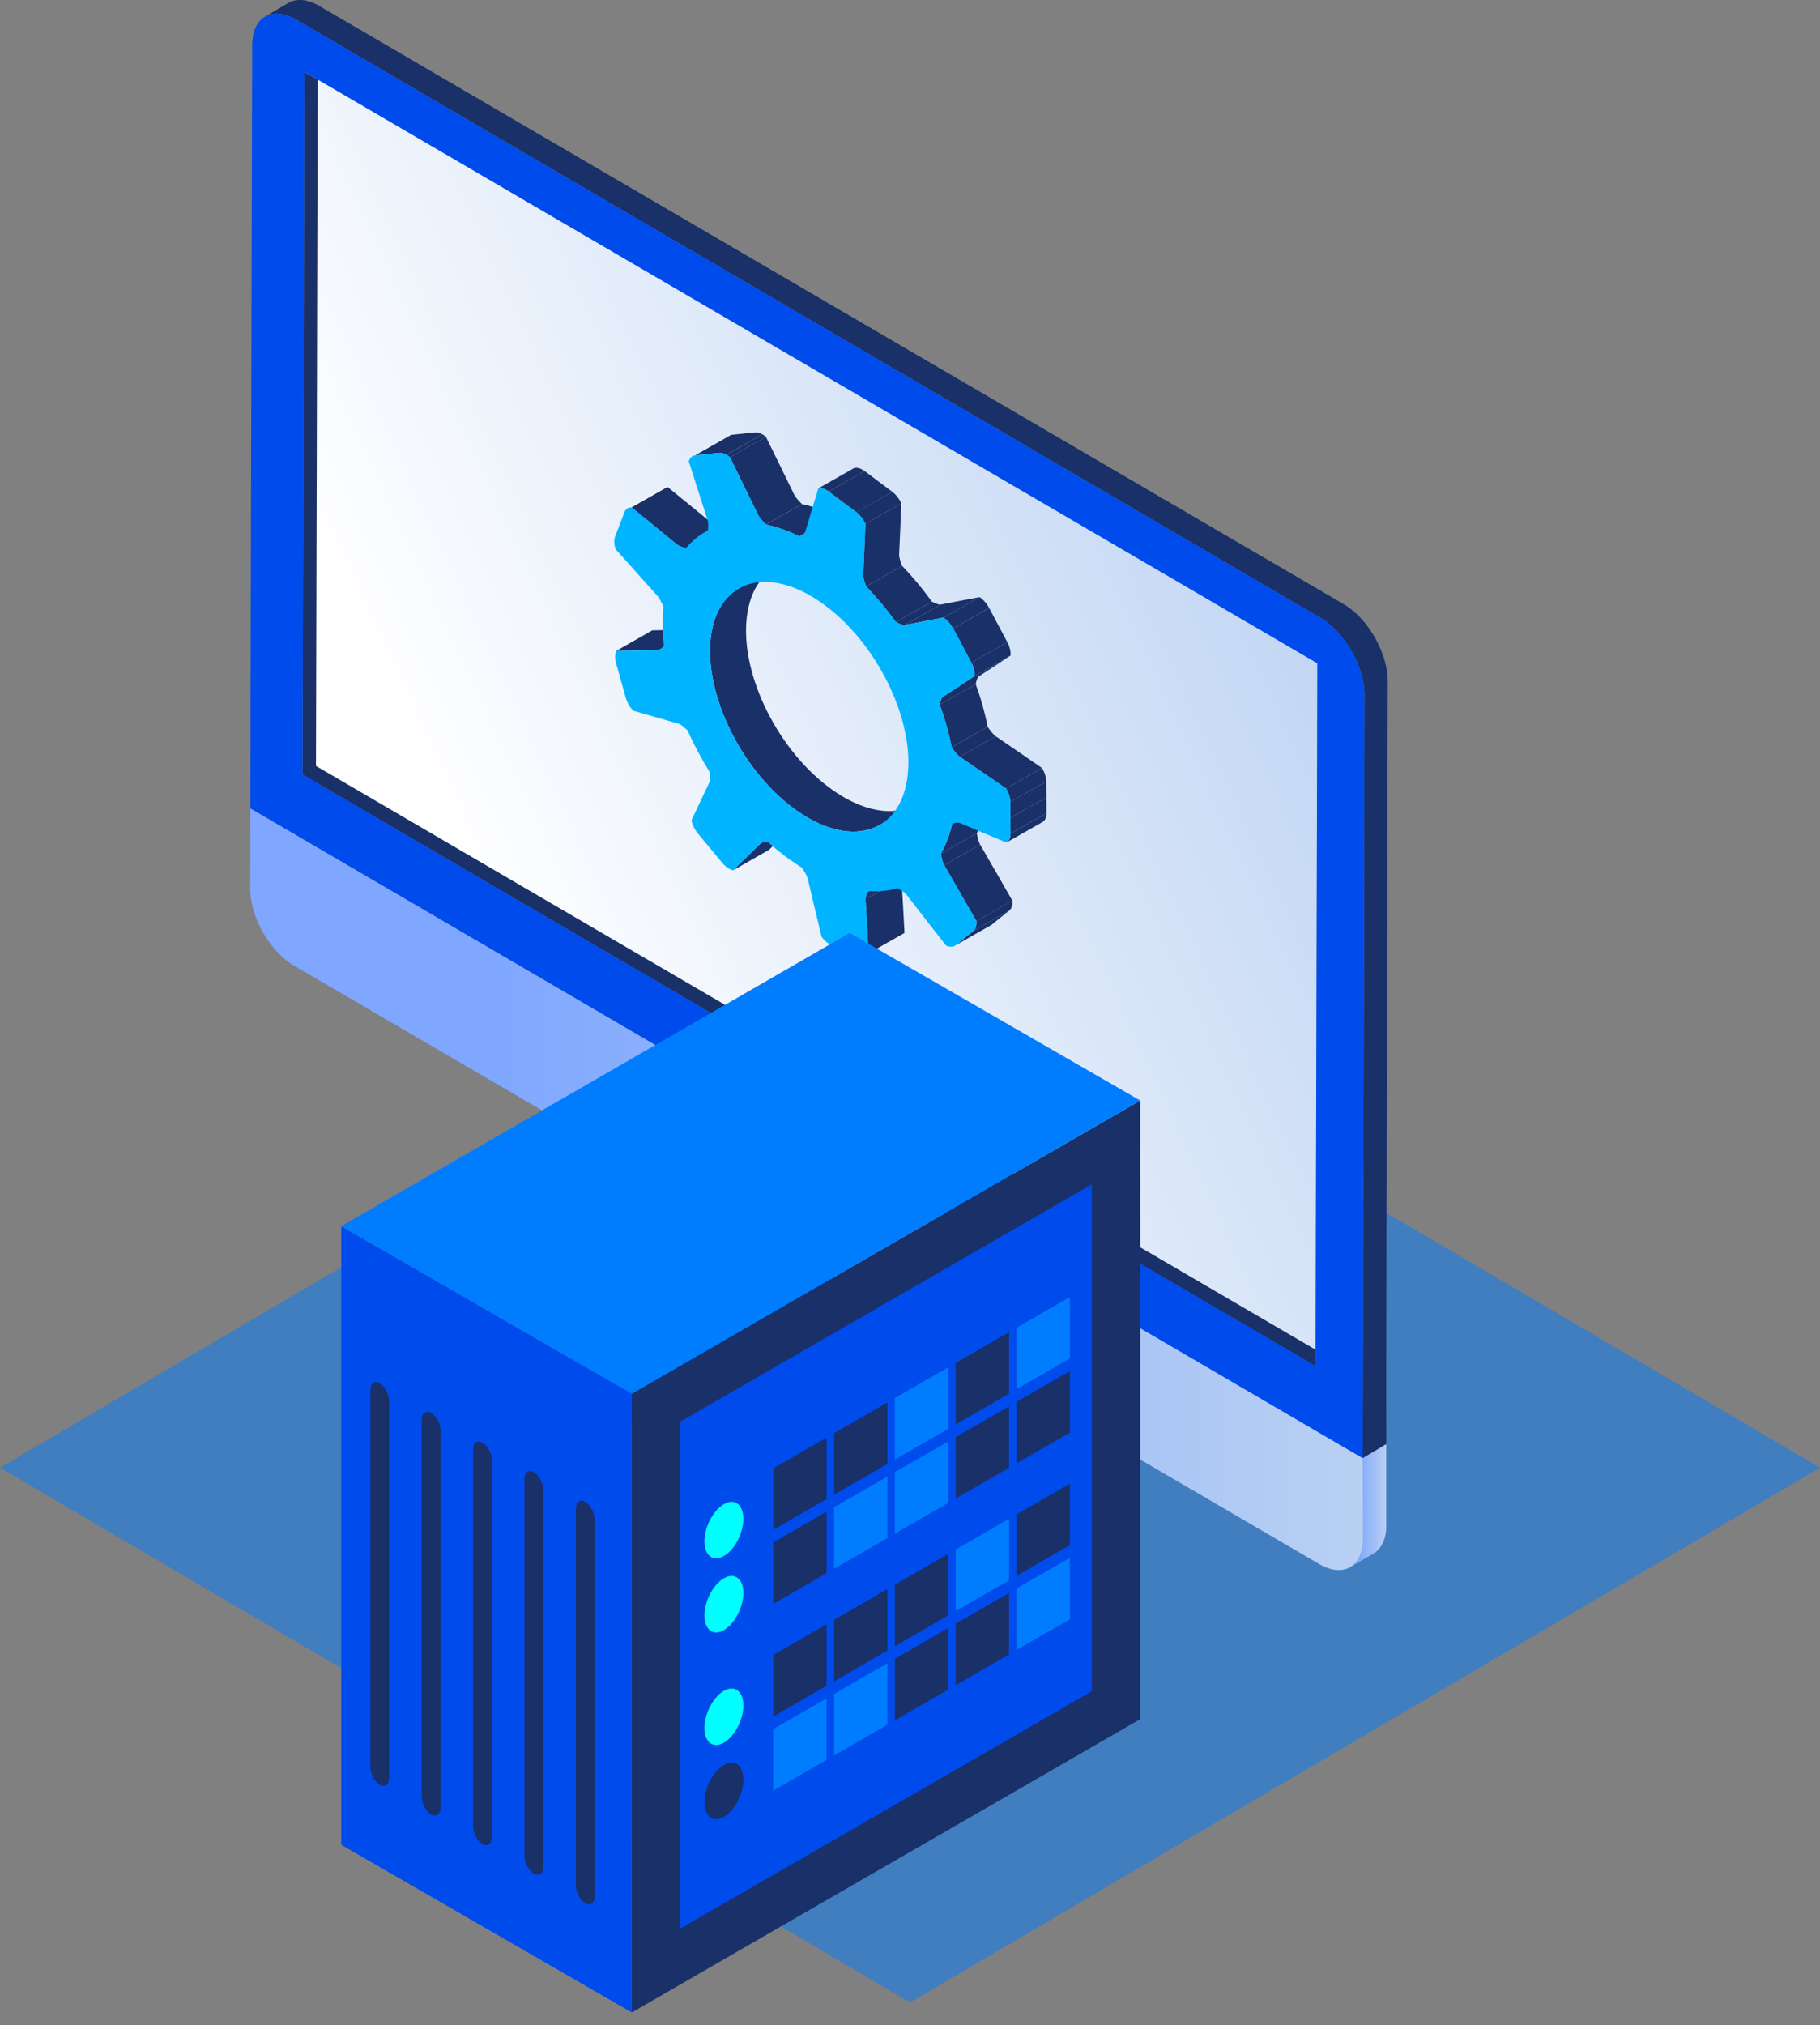
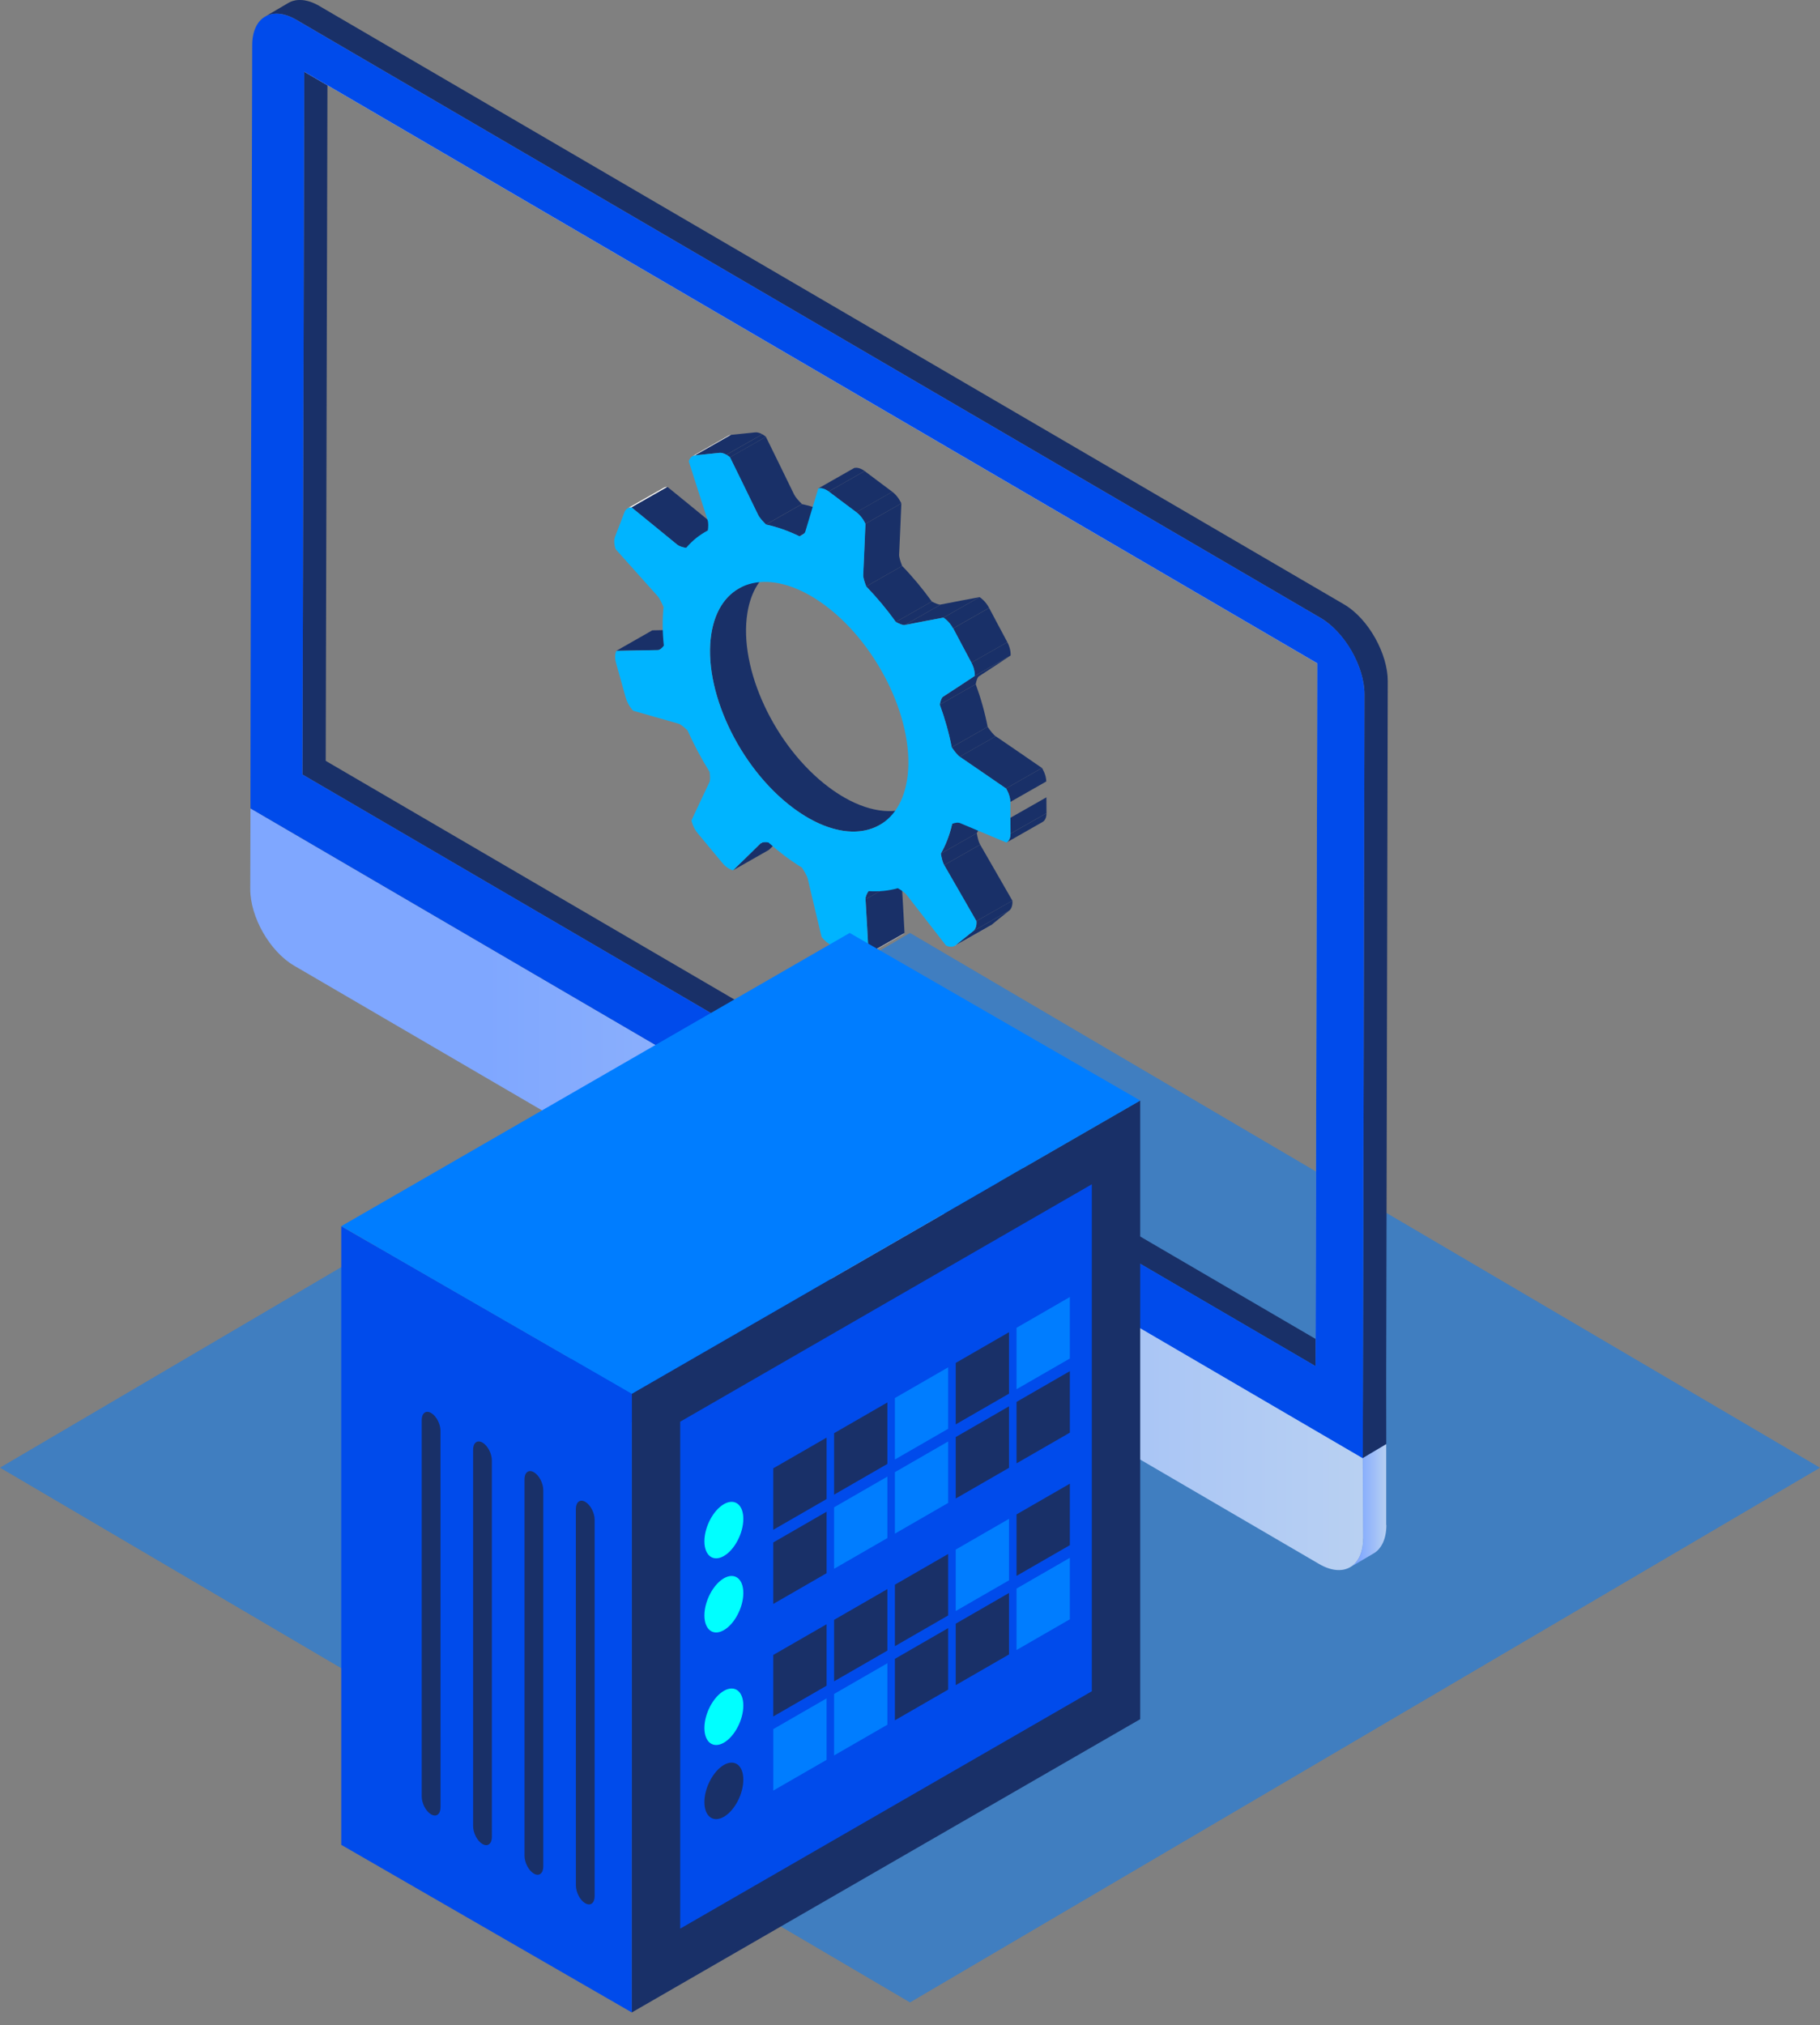
<svg xmlns="http://www.w3.org/2000/svg" width="80" height="89" viewBox="0 0 80 89" fill="none">
  <rect x="0" y="0" width="80" height="89" fill="#808080" stroke="none" />
  <path opacity="0.5" d="M40 2.50361e-06L-6.32606e-06 23.499L40 47L80 23.501L40 2.50361e-06Z" transform="translate(0 41)" fill="#007DFF" />
  <path d="M16.352 6.004L6.134 -1.61514e-06C6.697 0.322 7.022 1.034 7.024 1.952C7.024 2.554 6.604 3.292 6.082 3.597L0.51 6.849C0.226 7.015 -0.001 7.418 1.06153e-05 7.748C1.06153e-05 7.912 0.057 8.029 0.15 8.083L10.369 14.088C10.276 14.033 10.218 13.917 10.218 13.752C10.217 13.422 10.445 13.02 10.729 12.855L16.3 9.601C16.822 9.296 17.244 8.558 17.241 7.956C17.24 7.039 16.916 6.326 16.352 6.004Z" transform="translate(24.764 52.745)" fill="#004BEB" />
  <path d="M10.94 6.004L0.723 4.84542e-06L1.0825e-05 1.269L10.218 7.274L10.94 6.004Z" transform="translate(23.68 47.312)" fill="#212525" />
  <path d="M17.439 10.165L7.221 4.161L2.1295e-06 4.84542e-06L10.218 6.004L17.439 10.165Z" transform="translate(24.403 47.312)" fill="#1C1E1F" />
  <path d="M0.722 4.30704e-06L-1.24221e-06 1.27L7.219 5.433C7.781 5.755 8.106 6.468 8.108 7.385C8.11 7.987 7.688 8.725 7.166 9.03L1.595 12.284C1.311 12.449 1.083 12.851 1.084 13.181C1.086 13.511 1.313 13.646 1.598 13.48L7.171 10.227C8.256 9.593 8.912 8.505 8.909 7.244C8.905 6.011 8.016 4.596 7.264 4.161L0.722 4.30704e-06Z" transform="translate(33.898 53.316)" fill="#193068" />
  <path d="M1.023 0.132L9.40531e-06 0.732C0.352 0.526 0.837 0.554 1.373 0.867L2.394 0.267C1.859 -0.046 1.373 -0.074 1.023 0.132Z" transform="translate(11.649 0)" fill="#696E70" />
  <path d="M1.021 30.885L1.1 -5.11461e-06L0.079 0.601L3.0168e-06 31.486L44.53 57.486L45.551 56.885L1.021 30.885Z" transform="translate(13.296 2.552)" fill="#193068" />
  <path d="M1.576 3.561V-9.8703e-06L0.55 0.612L0.555 4.165L0.562 4.16C0.56 4.774 0.345 5.206 -1.0825e-05 5.41L1.022 4.81C1.368 4.606 1.582 4.172 1.584 3.557L1.576 3.561Z" transform="translate(59.356 63.459)" fill="url(#paint0_linear)" />
  <path d="M48.901 28.546L0.01 1.34595e-06L1.28157e-05 3.539C-0.003 4.779 0.861 6.289 1.928 6.912L19.274 17.035L29.761 23.156L46.981 33.205C48.048 33.829 48.914 33.329 48.918 32.088L48.901 28.546Z" transform="translate(11 35.526)" fill="url(#paint1_linear)" />
-   <path d="M0.078 -4.4865e-06L9.93769e-06 30.886L44.531 56.886L44.609 26L0.078 -4.4865e-06Z" transform="translate(13.889 2.775)" fill="url(#paint2_linear)" />
  <path d="M1.21 0.9L2.792 -4.44374e-06C2.668 0.131 1.636 1.128 1.582 1.181L-1.22861e-05 2.081C0.054 2.029 1.085 1.031 1.21 0.9Z" transform="translate(32.217 36.168)" fill="#193068" />
  <path d="M0.027 0.9L1.609 7.3191e-06C1.598 0.006 1.588 0.014 1.582 0.021L7.47852e-06 0.922C0.008 0.913 0.016 0.906 0.027 0.9Z" transform="translate(33.428 36.147)" fill="#FBFBFB" />
  <path d="M3.49 -2.87536e-06L1.908 0.899C1.879 0.916 1.849 0.925 1.819 0.925C1.625 0.923 0.081 0.956 1.60254e-05 0.958L1.581 0.058C1.663 0.056 3.205 0.022 3.401 0.025C3.431 0.027 3.46 0.016 3.49 -2.87536e-06Z" transform="translate(27.091 27.644)" fill="#193068" />
  <path d="M1.582 0.059L8.0127e-07 0.959C0.047 0.934 0.07 0.904 0.072 0.899L1.654 -3.92095e-06C1.653 0.003 1.628 0.032 1.582 0.059Z" transform="translate(38.105 41)" fill="#FBFBFB" />
  <path d="M-4.00635e-06 0.941L1.581 0.042C1.666 -0.006 1.75 0 1.757 0L0.175 0.901C0.168 0.9 0.084 0.893 -4.00635e-06 0.941Z" transform="translate(27.584 21.398)" fill="#FBFBFB" />
  <path d="M1.06836e-06 0.899L1.582 2.35257e-06C1.602 0.254 1.71 2.269 1.715 2.376L0.133 3.275C0.129 3.169 0.02 1.154 1.06836e-06 0.899Z" transform="translate(38.044 38.624)" fill="#193068" />
  <path d="M0.13 0.9L1.712 -3.65955e-06C1.641 0.108 1.574 0.241 1.583 0.361L0.001 1.26C-0.007 1.141 0.059 1.008 0.13 0.9Z" transform="translate(38.044 38.263)" fill="#193068" />
  <path d="M0 0.9L1.582 -1.124e-05C1.672 0.073 3.37 1.455 3.578 1.63C3.599 1.648 3.621 1.662 3.646 1.677C3.743 1.731 3.865 1.761 3.978 1.779L2.396 2.68C2.283 2.661 2.161 2.631 2.064 2.576C2.04 2.562 2.017 2.547 1.997 2.53C1.788 2.355 0.09 0.973 0 0.9Z" transform="translate(27.759 21.399)" fill="#193068" />
  <path d="M1.269 0.9L2.851 9.41027e-06C2.235 0.35 1.797 1.016 1.643 1.973C1.244 4.425 2.846 7.856 5.22 9.636C5.461 9.817 5.699 9.972 5.934 10.105C7.121 10.775 8.229 10.855 9.032 10.397L7.451 11.297C6.647 11.754 5.539 11.676 4.352 11.005C4.116 10.872 3.878 10.715 3.639 10.537C1.264 8.756 -0.338 5.324 0.061 2.874C0.216 1.917 0.653 1.251 1.269 0.9Z" transform="translate(31.21 24.96)" fill="#193068" />
  <path d="M-1.60254e-06 0.959L1.582 0.059C1.617 0.039 1.653 0.019 1.69 -1.33312e-05L0.109 0.9C0.071 0.92 0.036 0.938 -1.60254e-06 0.959Z" transform="translate(30.998 22.414)" fill="#FBFBFB" />
  <path d="M1.581 0.025L-1.60254e-05 0.924C0.012 0.917 0.024 0.908 0.036 0.899L1.618 -4.70514e-06C1.606 0.01 1.593 0.017 1.581 0.025Z" transform="translate(41.964 40.644)" fill="#FBFBFB" />
  <path d="M0.783 0.9L2.365 6.79631e-06C2.196 0.135 1.982 0.305 1.972 0.314C1.962 0.323 1.749 0.495 1.582 0.631L5.87598e-06 1.53C0.168 1.395 0.381 1.223 0.391 1.214C0.403 1.205 0.614 1.035 0.783 0.9Z" transform="translate(42 40.014)" fill="#193068" />
  <path d="M8.0127e-06 0.936L1.582 0.036C1.615 0.017 1.654 0.004 1.7 3.39815e-06L0.119 0.899C0.073 0.903 0.034 0.916 8.0127e-06 0.936Z" transform="translate(30.434 19.112)" fill="#FBFBFB" />
  <path d="M0.135 0.899L1.716 8.10329e-06C1.718 0.015 1.749 0.297 1.582 0.434L9.61524e-06 1.334C0.17 1.196 0.137 0.914 0.135 0.899Z" transform="translate(42.784 39.58)" fill="#193068" />
  <path d="M-1.28203e-05 0.9L1.582 -3.92095e-06C1.735 0.259 2.934 2.351 2.998 2.462L1.416 3.361C1.353 3.251 0.153 1.16 -1.28203e-05 0.9Z" transform="translate(41.502 37.119)" fill="#193068" />
  <path d="M-1.57583e-05 0.899L1.582 -1.28084e-05C1.61 0.18 1.656 0.38 1.73 0.504L0.148 1.405C0.074 1.281 0.03 1.079 -1.57583e-05 0.899Z" transform="translate(41.355 36.614)" fill="#193068" />
  <path d="M-8.0127e-06 1.01L1.581 0.111C1.812 0.087 2.098 0.058 2.113 0.056C2.128 0.055 2.414 0.026 2.643 0.002C2.755 -0.009 2.867 0.036 2.955 0.085L1.373 0.984C1.285 0.935 1.172 0.89 1.061 0.901C0.834 0.926 0.545 0.956 0.531 0.957C0.516 0.958 0.23 0.987 -8.0127e-06 1.01Z" transform="translate(30.554 19)" fill="#193068" />
  <path d="M3.20508e-06 0.899L1.582 6.53491e-06C1.638 0.112 2.693 2.262 2.82 2.531C2.881 2.657 3.028 2.821 3.167 2.956L1.585 3.857C1.446 3.72 1.297 3.557 1.238 3.432C1.111 3.164 0.056 1.013 3.20508e-06 0.899Z" transform="translate(32.083 19.195)" fill="#193068" />
  <path d="M5.07471e-06 0.899L1.582 -1.5161e-05C1.674 0.052 1.735 0.107 1.738 0.11L0.156 1.01C0.152 1.005 0.093 0.952 5.07471e-06 0.899Z" transform="translate(31.928 19.086)" fill="#193068" />
  <path d="M0.499 0.9L2.081 -1.17628e-05C1.967 0.498 1.797 0.934 1.582 1.31L-1.57583e-05 2.21C0.216 1.833 0.385 1.398 0.499 0.9Z" transform="translate(41.355 35.304)" fill="#193068" />
  <path d="M8.81397e-06 0.9L1.582 -5.22793e-07C2.056 0.102 2.549 0.274 3.056 0.519L1.474 1.419C0.967 1.173 0.475 1.001 8.81397e-06 0.9Z" transform="translate(33.669 22.153)" fill="#193068" />
  <path d="M1.672 -2.61396e-07L0.091 0.9C0.061 0.917 0.031 0.931 -7.74561e-06 0.944L1.582 0.045C1.613 0.031 1.643 0.016 1.672 -2.61396e-07Z" transform="translate(35.142 22.628)" fill="#FBFBFB" />
  <path d="M7.21143e-06 0.9L1.582 5.22793e-06C1.697 0.168 1.835 0.348 1.936 0.415L0.354 1.316C0.254 1.247 0.116 1.069 7.21143e-06 0.9Z" transform="translate(41.831 31.942)" fill="#193068" />
  <path d="M1.582 0.385L1.57583e-05 1.285C0.035 1.264 0.174 1.169 0.173 0.899L1.754 -5.48932e-06C1.756 0.27 1.617 0.366 1.582 0.385Z" transform="translate(44.246 35.738)" fill="#193068" />
  <path d="M1.06836e-05 0.9L1.581 5.22793e-06C1.809 0.626 1.985 1.256 2.105 1.874L0.523 2.774C0.404 2.155 0.228 1.527 1.06836e-05 0.9Z" transform="translate(41.308 30.068)" fill="#193068" />
  <path d="M-1.06836e-06 0.899L1.582 -1.41154e-05C1.582 0.02 1.584 0.397 1.586 0.697L0.005 1.596C0.003 1.297 -1.06836e-06 0.92 -1.06836e-06 0.899Z" transform="translate(44.414 35.04)" fill="#193068" />
  <path d="M-1.57583e-05 0.9L1.582 8.62608e-06C2.05 0.484 2.486 1.01 2.885 1.563L1.303 2.463C0.905 1.91 0.467 1.384 -1.57583e-05 0.9Z" transform="translate(38.074 24.872)" fill="#193068" />
  <path d="M-5.3418e-06 0.899L1.582 -5.22793e-07C1.731 0.079 1.893 0.15 1.977 0.132L0.395 1.031C0.311 1.05 0.149 0.979 -5.3418e-06 0.899Z" transform="translate(39.377 26.435)" fill="#193068" />
-   <path d="M-6.41016e-06 0.9L1.582 -1.5161e-05C1.584 0.3 1.586 0.678 1.587 0.697L0.005 1.596C0.005 1.577 0.002 1.199 -6.41016e-06 0.9Z" transform="translate(44.408 34.343)" fill="#193068" />
  <path d="M1.54912e-05 0.91L1.582 0.011C1.59 0.008 1.734 -0.037 1.947 0.084C1.977 0.101 2.009 0.121 2.041 0.146L0.459 1.045C0.428 1.022 0.396 1.001 0.365 0.984C0.152 0.863 0.009 0.908 1.54912e-05 0.91Z" transform="translate(35.965 20.556)" fill="#193068" />
  <path d="M1.28203e-05 0.9L1.582 -1.82977e-06C1.796 0.142 3.525 1.332 3.616 1.395L2.034 2.296C1.944 2.233 0.216 1.043 1.28203e-05 0.9Z" transform="translate(42.185 32.356)" fill="#193068" />
  <path d="M-3.20508e-06 0.9L1.582 7.84189e-06C1.592 0.015 1.768 0.292 1.77 0.592L0.188 1.493C0.186 1.193 0.01 0.915 -3.20508e-06 0.9Z" transform="translate(44.22 33.751)" fill="#193068" />
  <path d="M-3.20508e-06 0.899L1.582 -1.22856e-05C1.843 0.197 2.172 0.443 2.189 0.456C2.207 0.469 2.536 0.715 2.798 0.911L1.217 1.812C0.955 1.615 0.626 1.369 0.607 1.357C0.59 1.343 0.261 1.095 -3.20508e-06 0.899Z" transform="translate(36.425 20.702)" fill="#193068" />
  <path d="M0.099 0.9L1.681 8.36469e-06C1.677 0.101 1.597 2.012 1.583 2.248C1.575 2.36 1.644 2.565 1.716 2.752L0.134 3.652C0.062 3.465 -0.007 3.259 0.001 3.148C0.015 2.912 0.096 1.001 0.099 0.9Z" transform="translate(37.939 22.121)" fill="#193068" />
  <path d="M-1.14849e-05 0.9L1.582 -5.75072e-06C1.843 0.197 1.972 0.494 1.979 0.51L0.397 1.41C0.392 1.394 0.263 1.097 -1.14849e-05 0.9Z" transform="translate(37.64 21.612)" fill="#193068" />
  <path d="M1.532 0.9L3.114 3.13676e-06C3.05 0.042 1.872 0.822 1.723 0.913C1.653 0.957 1.608 1.111 1.581 1.26L1.06836e-05 2.161C0.025 2.011 0.07 1.858 0.141 1.813C0.29 1.722 1.47 0.941 1.532 0.9Z" transform="translate(41.308 28.808)" fill="#193068" />
  <path d="M-1.36216e-05 1.225L1.582 0.325C1.76 0.286 3.208 0.015 3.284 -2.61396e-07L1.702 0.9C1.627 0.914 0.179 1.185 -1.36216e-05 1.225Z" transform="translate(39.772 26.241)" fill="#193068" />
  <path d="M-1.33545e-06 0.9L1.582 6.27352e-06C1.753 0.323 1.725 0.573 1.724 0.586L0.142 1.486C0.143 1.472 0.172 1.224 -1.33545e-06 0.9Z" transform="translate(42.697 28.222)" fill="#193068" />
  <path d="M4.54053e-06 0.899L1.582 0C1.755 0.325 1.97 0.732 1.981 0.753C1.993 0.775 2.21 1.18 2.383 1.505L0.801 2.406C0.628 2.08 0.411 1.673 0.4 1.653C0.388 1.631 0.173 1.225 4.54053e-06 0.899Z" transform="translate(41.896 26.717)" fill="#193068" />
  <path d="M17.413 16.04C17.413 16.061 17.417 16.438 17.419 16.737C17.421 17.038 17.247 17.123 17.238 17.127C17.148 17.09 15.424 16.371 15.209 16.277C15.105 16.232 14.971 16.262 14.856 16.304C14.742 16.802 14.572 17.236 14.357 17.613C14.386 17.793 14.431 17.994 14.505 18.119C14.658 18.378 15.857 20.469 15.92 20.579C15.922 20.595 15.954 20.876 15.786 21.014C15.616 21.149 15.404 21.318 15.393 21.327C15.382 21.336 15.171 21.508 15.002 21.643C14.833 21.778 14.595 21.66 14.583 21.654C14.507 21.554 13.042 19.675 12.863 19.441C12.777 19.328 12.612 19.217 12.463 19.134C12.066 19.248 11.633 19.293 11.176 19.264C11.105 19.371 11.039 19.505 11.046 19.624C11.066 19.879 11.175 21.894 11.18 22C11.173 22.008 11.047 22.164 10.787 22.072C10.527 21.98 10.199 21.864 10.18 21.857C10.162 21.851 9.836 21.736 9.575 21.645C9.539 21.631 9.503 21.615 9.468 21.596C9.261 21.479 9.121 21.281 9.113 21.272C9.087 21.158 8.567 18.997 8.508 18.729C8.479 18.6 8.362 18.402 8.25 18.231C8.003 18.078 7.756 17.91 7.506 17.724C7.256 17.534 7.014 17.335 6.775 17.124C6.637 17.107 6.489 17.106 6.43 17.168C6.306 17.298 5.273 18.296 5.22 18.349C5.217 18.348 5.151 18.335 5.049 18.278C4.964 18.23 4.857 18.152 4.753 18.025C4.521 17.747 4.231 17.399 4.217 17.381C4.2 17.362 3.912 17.015 3.681 16.736C3.45 16.461 3.396 16.171 3.393 16.155C3.428 16.08 4.098 14.649 4.185 14.473C4.226 14.393 4.214 14.199 4.189 14.02C3.822 13.43 3.497 12.817 3.22 12.196C3.108 12.092 2.987 11.988 2.892 11.934C2.866 11.918 2.84 11.908 2.818 11.902C2.61 11.848 0.919 11.358 0.83 11.334C0.819 11.322 0.6 11.098 0.506 10.766C0.413 10.433 0.296 10.016 0.29 9.993C0.284 9.971 0.168 9.555 0.076 9.223C-0.018 8.889 0.09 8.713 0.097 8.704C0.178 8.702 1.721 8.669 1.916 8.671C2.008 8.672 2.103 8.573 2.179 8.473C2.116 7.888 2.111 7.321 2.166 6.781C2.09 6.596 1.991 6.39 1.898 6.289C1.703 6.074 0.145 4.329 0.063 4.238C0.056 4.222 -0.054 3.924 0.034 3.69C0.124 3.459 0.236 3.168 0.241 3.152C0.246 3.137 0.357 2.845 0.447 2.614C0.535 2.381 0.753 2.399 0.764 2.4C0.854 2.473 2.552 3.855 2.76 4.029C2.781 4.047 2.803 4.062 2.828 4.076C2.925 4.13 3.047 4.16 3.16 4.179C3.432 3.855 3.753 3.601 4.113 3.415C4.136 3.261 4.144 3.082 4.102 2.953C4.011 2.68 3.314 0.495 3.278 0.38C3.281 0.368 3.33 0.134 3.559 0.111C3.789 0.087 4.075 0.058 4.09 0.057C4.104 0.056 4.393 0.027 4.62 0.002C4.732 -0.009 4.845 0.036 4.932 0.085C5.025 0.138 5.085 0.192 5.089 0.195C5.144 0.308 6.2 2.459 6.327 2.728C6.387 2.853 6.535 3.017 6.674 3.153C7.149 3.253 7.641 3.426 8.147 3.671C8.258 3.624 8.372 3.554 8.399 3.458C8.456 3.255 8.945 1.65 8.97 1.565C8.979 1.563 9.122 1.518 9.335 1.639C9.366 1.656 9.398 1.675 9.43 1.7C9.691 1.897 10.019 2.143 10.037 2.157C10.055 2.17 10.383 2.415 10.646 2.612C10.909 2.809 11.037 3.106 11.043 3.122C11.039 3.222 10.959 5.133 10.945 5.369C10.937 5.48 11.006 5.686 11.078 5.873C11.546 6.357 11.983 6.882 12.381 7.435C12.53 7.515 12.692 7.586 12.776 7.567C12.954 7.527 14.402 7.257 14.478 7.243C14.492 7.25 14.729 7.392 14.901 7.716C15.073 8.041 15.289 8.448 15.301 8.47C15.312 8.491 15.529 8.897 15.701 9.222C15.872 9.546 15.845 9.794 15.844 9.808C15.781 9.849 14.602 10.629 14.453 10.72C14.383 10.765 14.338 10.919 14.312 11.068C14.54 11.694 14.716 12.323 14.836 12.942C14.951 13.11 15.089 13.289 15.191 13.357C15.405 13.5 17.134 14.689 17.224 14.752C17.234 14.767 17.41 15.044 17.412 15.344C17.41 15.643 17.413 16.021 17.413 16.04ZM12.869 14.385C13.267 11.934 11.666 8.505 9.291 6.722C9.05 6.542 8.813 6.387 8.577 6.253C6.481 5.07 4.628 5.731 4.27 7.934C3.871 10.385 5.474 13.817 7.849 15.597C8.088 15.777 8.327 15.932 8.561 16.066C10.658 17.25 12.511 16.59 12.869 14.385Z" transform="translate(27 19.899)" fill="#00B4FF" />
  <path d="M-1.38887e-05 0.9L1.582 -2.61396e-07C1.595 0.007 1.831 0.151 2.004 0.474L0.422 1.374C0.251 1.05 0.013 0.908 -1.38887e-05 0.9Z" transform="translate(41.474 26.241)" fill="#193068" />
  <path d="M3.37171e-06 31.486L1.021 30.885L1.099 -3.49947e-06L0.079 0.6L3.37171e-06 31.486Z" transform="translate(57.827 28.552)" fill="#AAAAAA" />
  <path d="M44.53 26.6L45.551 26L1.022 -5.11461e-06L4.25901e-06 0.601L44.53 26.6Z" transform="translate(13.374 2.552)" fill="#F2F2F2" />
  <path d="M49.35 29.926C49.353 28.778 48.538 27.21 47.425 26.558L2.394 0.267C1.859 -0.045 1.373 -0.075 1.023 0.132L-7.63072e-06 0.732C0.352 0.526 0.837 0.554 1.373 0.867L46.403 27.158C47.419 27.751 48.332 29.268 48.327 30.527L48.259 61.266L48.248 64.076L49.285 63.46L49.281 60.666L49.35 29.926Z" transform="translate(11.65)" fill="#193068" />
  <path d="M47.042 26.558C48.11 27.182 48.972 28.689 48.967 29.927L48.899 60.666L48.898 61.154L48.896 63.484L0 34.925C0.002 34.499 -0.016 34.945 0.077 1.382C0.081 0.145 0.947 -0.354 2.011 0.267L47.042 26.558ZM2.287 33.437L46.817 59.437L46.896 28.551L2.365 2.552L2.287 33.437Z" transform="translate(11.009 0.601)" fill="#004BEB" />
  <path d="M5.86903e-06 40.077L22.348 27.188V-6.05116e-06L5.86903e-06 12.888V40.077Z" transform="translate(27.771 48.364)" fill="#193068" />
  <path d="M-3.40782e-06 10.433L18.093 -7.75305e-06V22.279L-3.40782e-06 32.711V10.433Z" transform="translate(29.899 52.046)" fill="#004BEB" />
  <path d="M12.771 34.553L1.04128e-05 27.187V3.21468e-06L12.771 7.364V34.553Z" transform="translate(15 53.887)" fill="#004BEB" />
  <path d="M1.04128e-05 12.887L22.349 2.83648e-06L35.119 7.364L12.771 20.251L1.04128e-05 12.887Z" transform="translate(15 41)" fill="#007DFF" />
  <path d="M0.825 0.838C0.825 0.534 0.641 0.181 0.413 0.05C0.185 -0.082 0.001 0.057 -4.54376e-06 0.361L0.001 16.903C9.46548e-07 17.207 0.185 17.56 0.413 17.692C0.641 17.823 0.825 17.684 0.825 17.38V0.838Z" transform="translate(25.313 65.951)" fill="#193068" />
  <path d="M0.825 0.838C0.825 0.534 0.641 0.181 0.412 0.05C0.185 -0.082 5.30106e-06 0.057 5.30106e-06 0.361V16.904C5.30106e-06 17.207 0.185 17.559 0.412 17.691C0.641 17.822 0.825 17.683 0.825 17.379V0.838Z" transform="translate(23.055 64.649)" fill="#193068" />
  <path d="M0.824 0.838C0.825 0.534 0.641 0.181 0.412 0.05C0.184 -0.082 -8.51955e-06 0.057 -8.51955e-06 0.361V16.904C-8.51955e-06 17.207 0.184 17.561 0.412 17.692C0.641 17.824 0.824 17.683 0.825 17.381L0.824 0.838Z" transform="translate(20.796 63.347)" fill="#193068" />
  <path d="M0.825 0.837C0.827 0.534 0.641 0.181 0.413 0.05C0.185 -0.082 -9.65549e-06 0.057 -9.65549e-06 0.361V16.903C-9.65549e-06 17.207 0.185 17.56 0.413 17.692C0.641 17.823 0.825 17.684 0.827 17.38L0.825 0.837Z" transform="translate(18.537 62.045)" fill="#193068" />
-   <path d="M0.826 0.838C0.826 0.534 0.641 0.181 0.413 0.05C0.185 -0.082 1.89323e-07 0.057 1.89323e-07 0.361V16.903C1.89323e-07 17.207 0.185 17.56 0.413 17.692C0.641 17.823 0.826 17.684 0.826 17.38V0.838Z" transform="translate(16.279 60.742)" fill="#193068" />
  <path d="M-8.14091e-06 4.051V1.35L2.343 -5.67296e-07V2.701L-8.14091e-06 4.051Z" transform="translate(33.99 63.178)" fill="#193068" />
  <path d="M8.51955e-06 4.052V1.351L2.343 8.69855e-06V2.701L8.51955e-06 4.052Z" transform="translate(36.663 61.633)" fill="#193068" />
  <path d="M7.00497e-06 4.051V1.35L2.342 -1.89099e-07V2.701L7.00497e-06 4.051Z" transform="translate(39.336 60.089)" fill="#007DFF" />
  <path d="M0 4.052V1.351L2.343 9.07674e-06V2.701L0 4.052Z" transform="translate(42.01 58.545)" fill="#193068" />
  <path d="M-7.00497e-06 4.052V1.352L2.343 -1.07786e-05V2.702L-7.00497e-06 4.052Z" transform="translate(44.683 57)" fill="#007DFF" />
  <path d="M1.711 0.748C1.711 0.119 1.328 -0.17 0.856 0.103C0.384 0.375 3.78647e-06 1.106 3.78647e-06 1.735C3.78647e-06 2.364 0.383 2.654 0.856 2.381C1.328 2.109 1.711 1.378 1.711 0.748Z" transform="translate(30.963 66)" fill="#00FFFF" />
  <path d="M-8.14091e-06 4.052V1.351L2.343 -1.09677e-05V2.702L-8.14091e-06 4.052Z" transform="translate(33.99 66.435)" fill="#193068" />
  <path d="M8.51955e-06 4.052V1.35L2.343 3.78198e-06V2.702L8.51955e-06 4.052Z" transform="translate(36.663 64.891)" fill="#007DFF" />
  <path d="M7.00497e-06 4.052V1.35L2.342 -5.10567e-06V2.701L7.00497e-06 4.052Z" transform="translate(39.336 63.347)" fill="#007DFF" />
  <path d="M0 4.052V1.351L2.343 4.16017e-06V2.702L0 4.052Z" transform="translate(42.01 61.803)" fill="#193068" />
  <path d="M-7.00497e-06 4.052V1.351L2.343 -1.02113e-05V2.702L-7.00497e-06 4.052Z" transform="translate(44.683 60.258)" fill="#193068" />
  <path d="M1.711 0.749C1.711 0.119 1.328 -0.17 0.856 0.103C0.384 0.375 3.78647e-06 1.107 3.78647e-06 1.735C3.78647e-06 2.364 0.383 2.654 0.856 2.381C1.328 2.11 1.711 1.378 1.711 0.749Z" transform="translate(30.963 69.258)" fill="#00FFFF" />
  <path d="M-8.14091e-06 4.052V1.35L2.343 -3.40378e-06V2.701L-8.14091e-06 4.052Z" transform="translate(33.99 71.38)" fill="#193068" />
  <path d="M8.51955e-06 4.053V1.351L2.343 5.86206e-06V2.702L8.51955e-06 4.053Z" transform="translate(36.663 69.836)" fill="#193068" />
  <path d="M7.00497e-06 4.052V1.35L2.342 -3.02558e-06V2.701L7.00497e-06 4.052Z" transform="translate(39.336 68.292)" fill="#193068" />
  <path d="M0 4.052V1.352L2.343 7.56395e-07V2.702L0 4.052Z" transform="translate(42.01 66.747)" fill="#007DFF" />
  <path d="M-7.00497e-06 4.052V1.35L2.343 -8.13125e-06V2.702L-7.00497e-06 4.052Z" transform="translate(44.683 65.203)" fill="#193068" />
  <path d="M1.711 0.749C1.711 0.119 1.328 -0.17 0.856 0.103C0.384 0.375 3.78647e-06 1.106 3.78647e-06 1.735C3.78647e-06 2.364 0.383 2.653 0.856 2.381C1.328 2.109 1.711 1.378 1.711 0.749Z" transform="translate(30.963 74.204)" fill="#00FFFF" />
  <path d="M-8.14091e-06 4.052V1.351L2.343 -8.32035e-06V2.702L-8.14091e-06 4.052Z" transform="translate(33.99 74.638)" fill="#007DFF" />
  <path d="M8.51955e-06 4.052V1.35L2.343 6.42936e-06V2.701L8.51955e-06 4.052Z" transform="translate(36.663 73.094)" fill="#007DFF" />
  <path d="M7.00497e-06 4.052V1.351L2.342 -7.94215e-06V2.702L7.00497e-06 4.052Z" transform="translate(39.336 71.55)" fill="#193068" />
  <path d="M0 4.052V1.351L2.343 1.32369e-06V2.702L0 4.052Z" transform="translate(42.01 70.005)" fill="#193068" />
  <path d="M-7.00497e-06 4.052V1.351L2.343 1.05895e-05V2.702L-7.00497e-06 4.052Z" transform="translate(44.683 68.461)" fill="#007DFF" />
  <path d="M1.711 0.749C1.711 0.119 1.328 -0.171 0.856 0.103C0.384 0.375 3.78647e-06 1.107 3.78647e-06 1.735C3.78647e-06 2.364 0.383 2.654 0.856 2.381C1.328 2.11 1.711 1.378 1.711 0.749Z" transform="translate(30.963 77.461)" fill="#193068" />
  <defs>
    <linearGradient id="paint0_linear" x2="1" gradientUnits="userSpaceOnUse" gradientTransform="translate(-0.001 1.904) scale(1.584 1.602)">
      <stop offset="0.211" stop-color="#7FA7FF" />
      <stop offset="1" stop-color="#B8D0F2" />
    </linearGradient>
    <linearGradient id="paint1_linear" x2="1" gradientUnits="userSpaceOnUse" gradientTransform="translate(0 -7.998) scale(48.919 49.471)">
      <stop offset="0.211" stop-color="#7FA7FF" />
      <stop offset="1" stop-color="#B8D0F2" />
    </linearGradient>
    <linearGradient id="paint2_linear" x2="1" gradientUnits="userSpaceOnUse" gradientTransform="translate(-3.069 16.033) scale(44.248 44.747) rotate(-25.907)">
      <stop stop-color="white" />
      <stop offset="1" stop-color="#B8D0F2" />
    </linearGradient>
  </defs>
</svg>